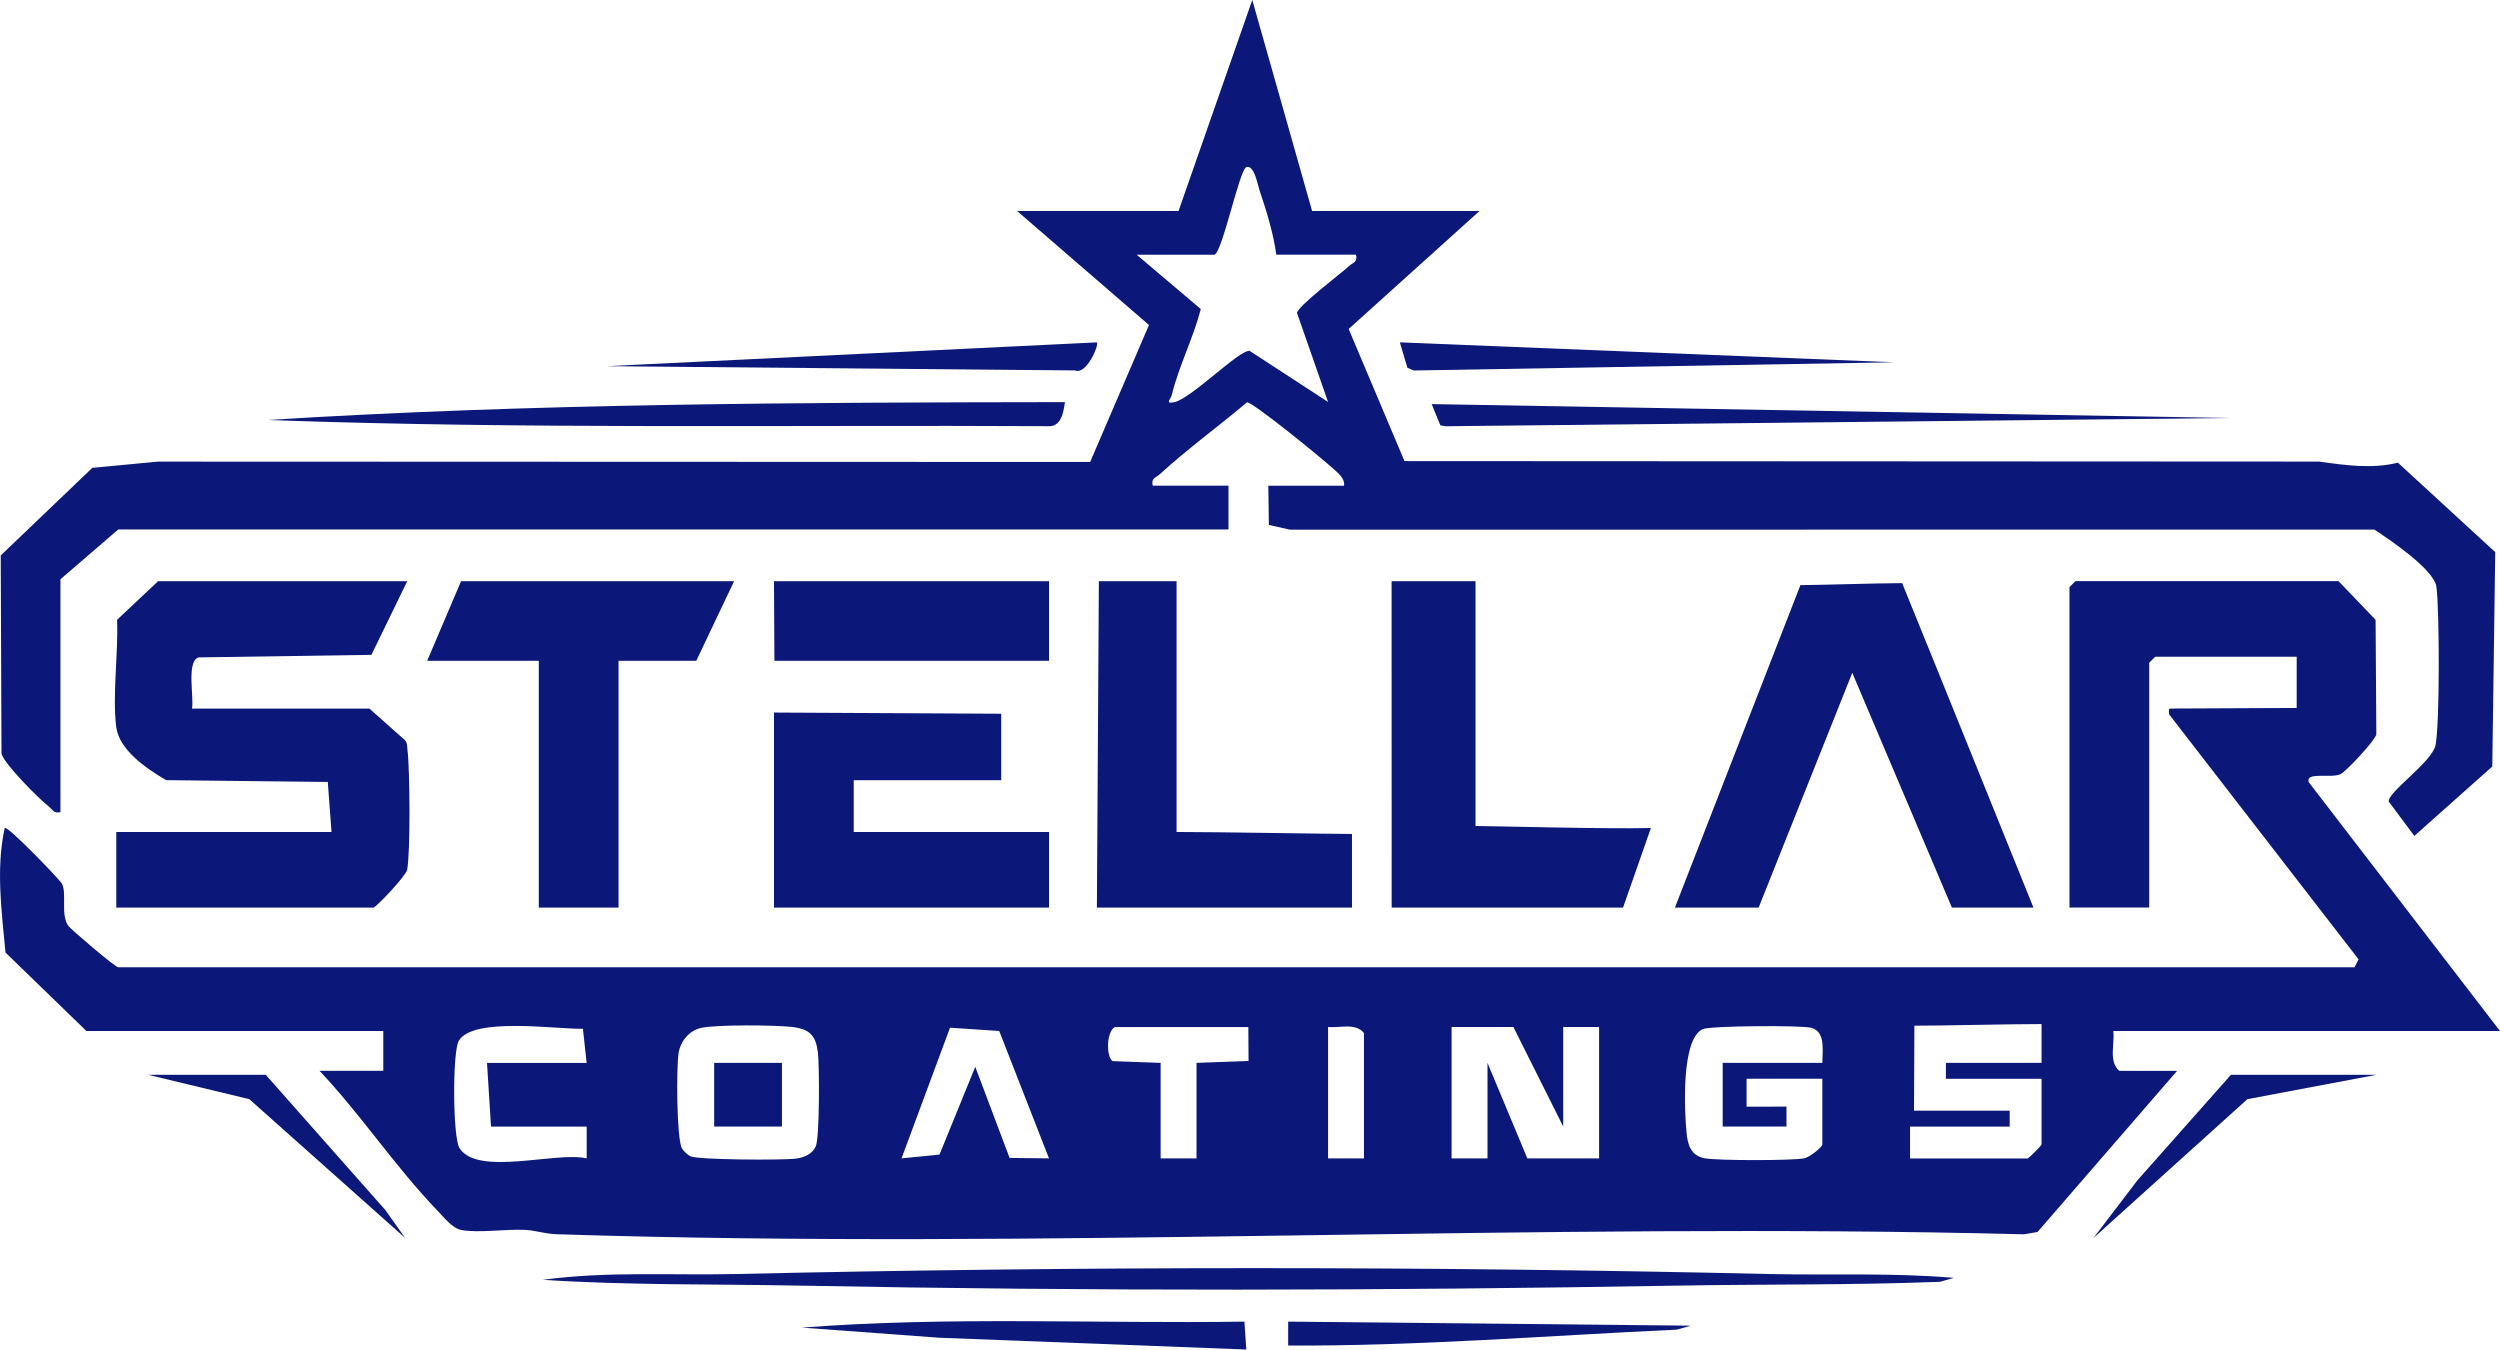
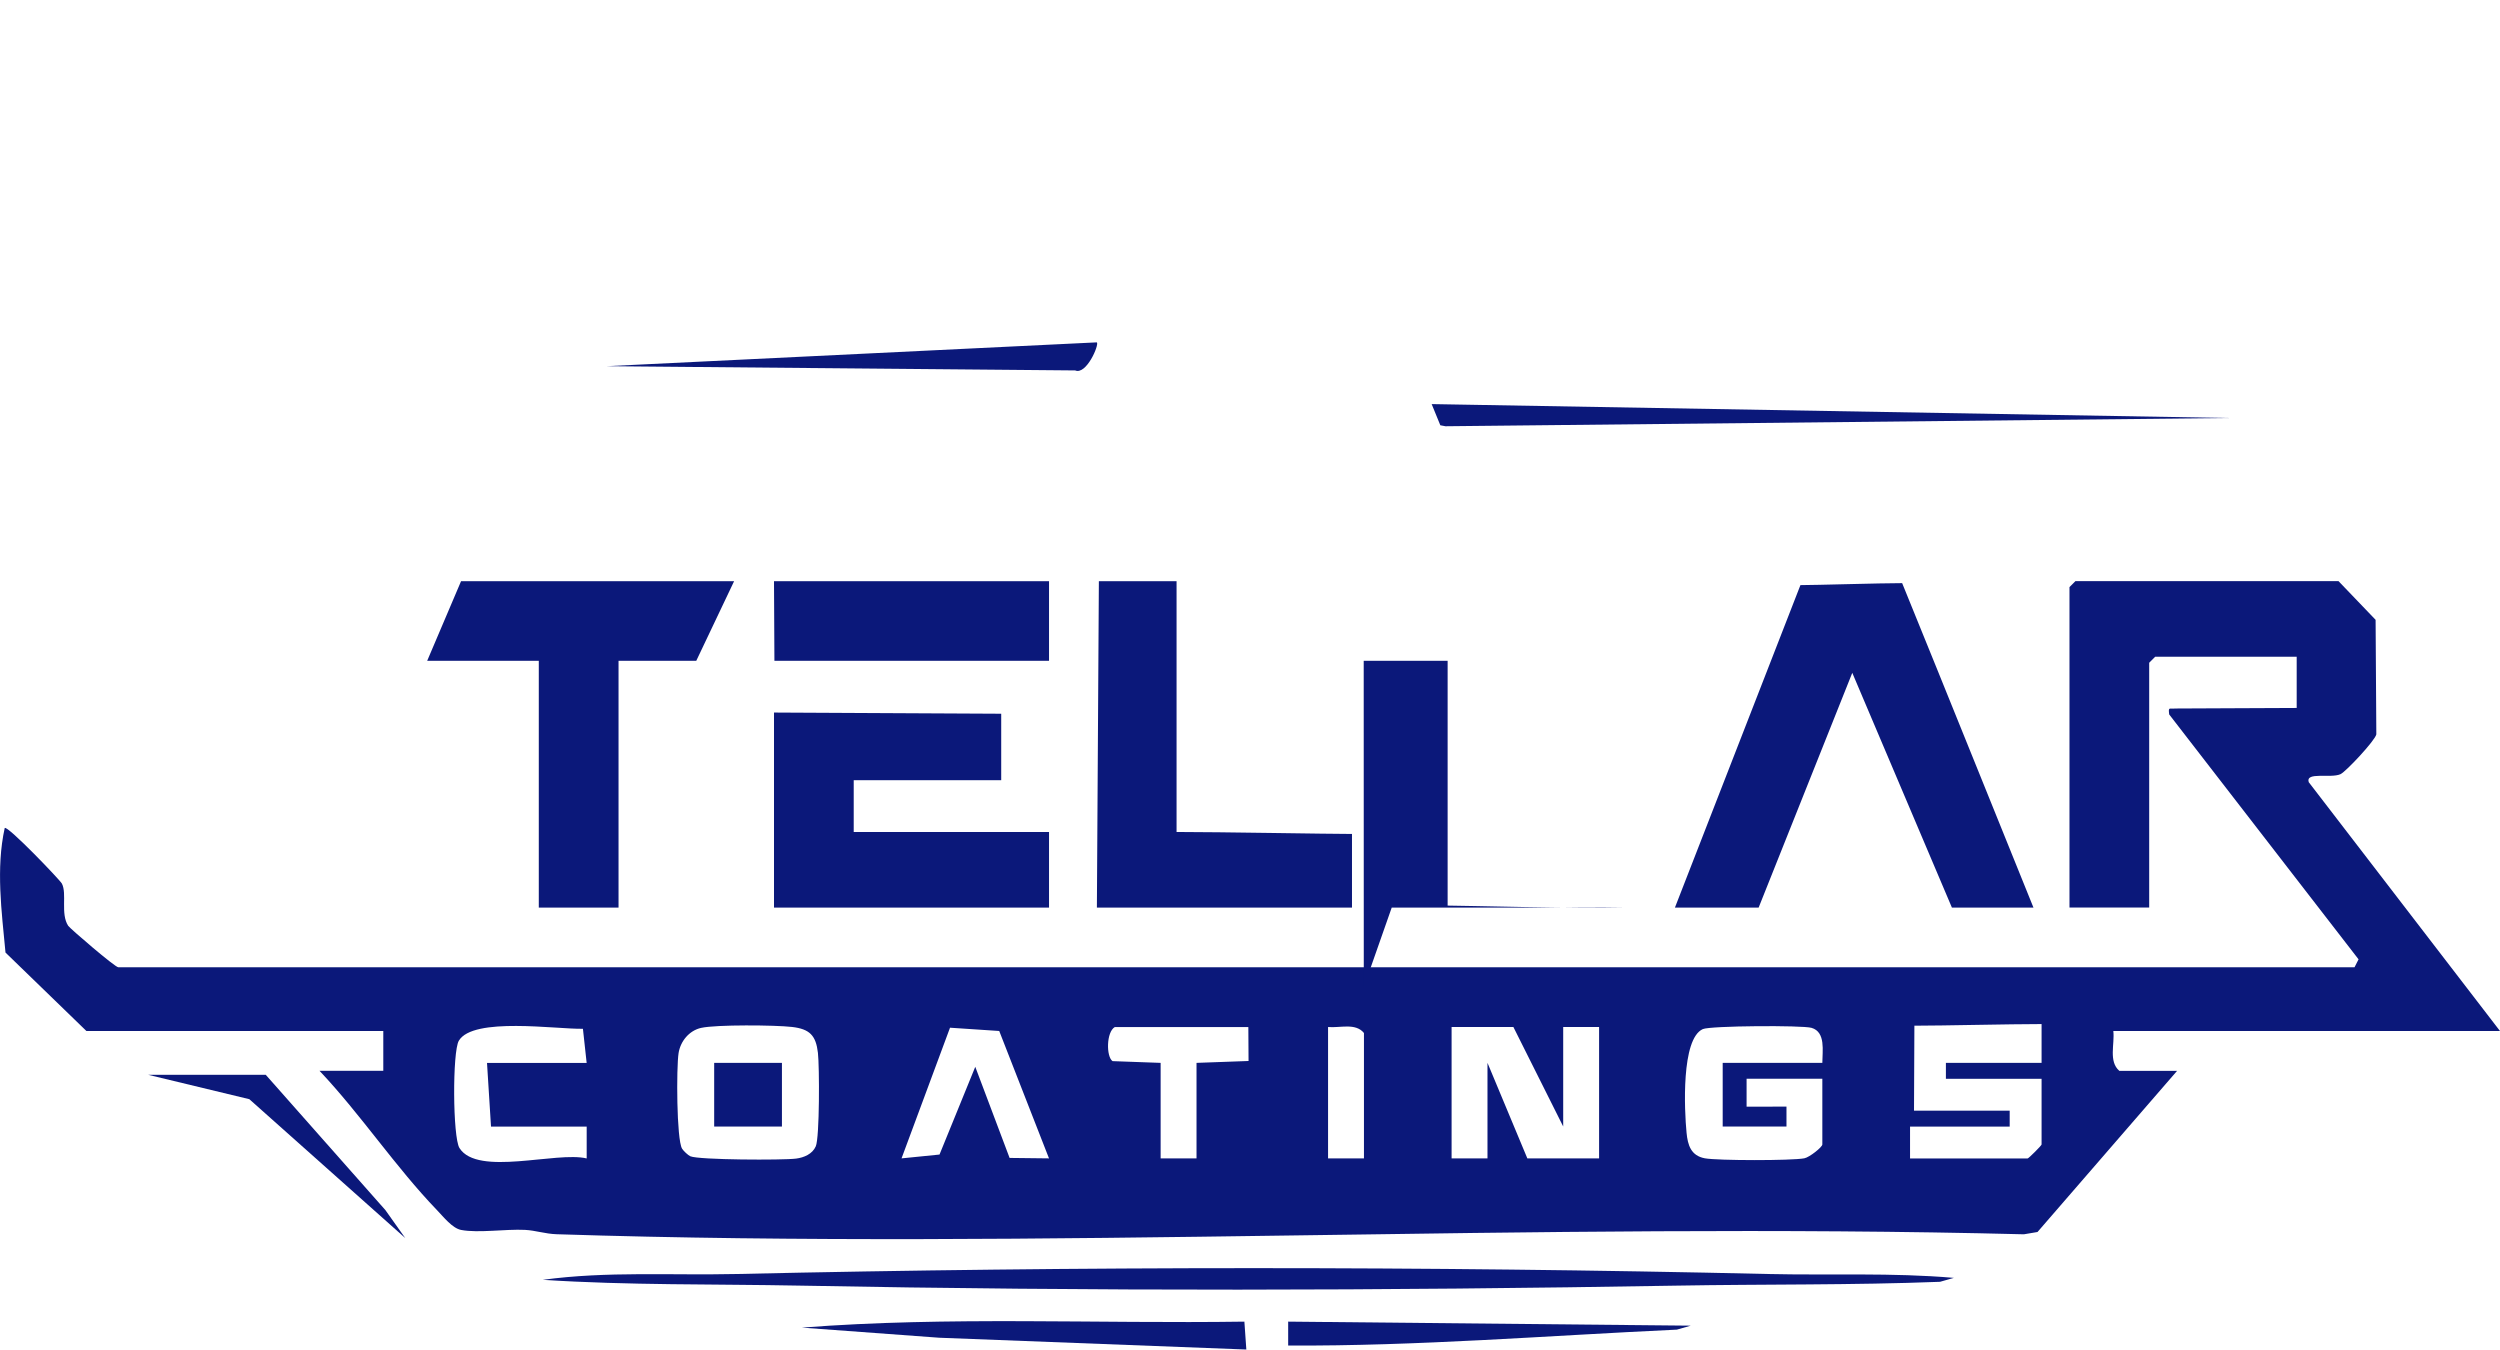
<svg xmlns="http://www.w3.org/2000/svg" id="Layer_2" data-name="Layer 2" viewBox="0 0 718.83 388.03">
  <defs>
    <style>
      .cls-1 {
        fill: #0b187a;
      }
    </style>
  </defs>
  <g id="Open_Graph" data-name="Open Graph">
    <g id="Logo">
      <g>
        <path class="cls-1" d="M672.41,167.11l10.65,11.11.21,32.93c-.33,1.75-8.74,10.74-10.31,11.45-2.81,1.27-10.08-.77-9.13,2.29l55,71.56h-111.18c.43,3.77-1.42,8.72,1.72,11.45h16.62l-40.14,46.34-3.92.66c-140-3.57-282.15,4.49-421.91-.02-3.26-.11-6-1.09-9.07-1.25-5.51-.28-13.42.97-18.36.02-2.53-.48-5.12-3.82-6.92-5.68-12.01-12.47-21.88-27.48-33.8-40.08h18.34v-11.45H24.84l-23.26-22.55c-1.1-11.82-2.79-24.14-.22-35.82.92-.68,15.92,14.98,16.44,16,1.51,2.92-.45,8.64,1.8,12.12.51.79,13.48,11.93,14.41,11.93h642.99l1.16-2.28-54.45-70.42c-.3-2.33.1-1.49,1.68-1.7,10.44,0,24.11-.16,34.98-.16v-14.72h-40.69l-1.72,1.72v70.39h-22.92v-92.14l1.72-1.72h75.65ZM168.68,305.61l-1.07-9.8c-7.66.16-31.58-3.48-35.68,3.43-1.87,3.15-1.77,27.79.19,30.87,5.23,8.24,27.91.87,36.57,2.98v-9.16h-27.51l-1.15-18.31h28.65ZM201.59,295.55c-3.44.77-5.95,3.85-6.48,7.26-.64,4.07-.6,24.8,1.01,27.47.39.64,1.72,1.9,2.39,2.19,2.38,1.05,26.57,1.16,30.41.66,2.25-.29,4.67-1.31,5.64-3.52,1.12-2.54,1.07-22.99.62-26.89-.58-5.02-2.38-6.85-7.45-7.44-4.82-.56-21.81-.7-26.14.27ZM301.62,333.07l-14.31-36.63-14.15-.94-13.94,37.57,10.92-1.1,10.28-25.23,9.87,26.2,11.33.13ZM358.94,295.31h-38.4c-2.46,1.43-2.49,8.51-.65,9.8l13.83.5v27.47h10.32v-27.47l14.96-.54-.06-9.76ZM392.18,333.08v-36.06c-2.44-2.99-6.86-1.4-10.32-1.72v37.77h10.32ZM449.48,323.92l-14.33-28.62h-17.77v37.77h10.32v-27.47l11.46,27.47h20.63v-37.77h-10.32v28.62ZM523.98,305.61c0-3.38,1.03-8.86-3.1-10.07-2.66-.78-29.13-.61-31.27.36-6.26,2.82-5.3,23.37-4.67,29.81.34,3.51,1.23,6.59,5.26,7.34,3.65.68,24.98.7,28.6,0,1.5-.29,5.18-3.23,5.18-3.98v-18.89h-21.78v8.02s11.47-.01,11.47-.01v5.73h-18.34v-18.31h28.65ZM550.34,319.35h27.51v4.58h-28.65v9.16h33.81c.28,0,4.01-3.72,4.01-4.01v-18.89h-27.51v-4.58h27.51v-11.16c-9.36,0-28.13.47-36.57.47,0,2.71-.11,18.06-.11,24.42Z" />
-         <path class="cls-1" d="M377.28,60.66h48.14l-37.64,33.93,16.05,37.99,262.91.14c7.54,1.03,15.22,2.18,22.74.32l27.98,25.72-.85,61.64-22.41,19.95-7.36-9.87c-.46-2.59,12.33-11.29,13.42-16.1,1.29-5.71,1.16-39.05.3-45.6-.66-5.01-13.24-13.46-17.85-16.51l-311.78.03-6.09-1.36-.16-11.28h21.78c.27-2.3-1.94-3.79-3.42-5.17-2.67-2.47-22.98-19.06-24.5-18.8-8.35,7.01-17.1,13.4-25.16,20.74-1.12,1.02-2.45,1.01-1.93,3.22h21.78v12.59H34l-16.62,14.31v66.96c-2,.5-2.29-.83-3.45-1.71-2.77-2.12-12.86-12.28-13.5-15.13l-.22-56.96,26.35-25.19,18.84-1.79,268.06.1,16.91-39.38-37.92-32.78h46.42L360.07,0l17.2,60.66ZM349.19,73.25h-22.35l18.43,15.62c-2.18,8.41-6.3,16.32-8.36,24.76-.26,1.08-2.14,2.66.84,1.98,4.87-1.12,18.7-15.15,21.56-14.72l22.55,14.69-8.93-25.6c.42-2.14,12.43-11.16,15.03-13.53,1.12-1.02,2.45-1.01,1.93-3.22h-22.92c-.8-6.12-2.88-12.77-4.85-18.62-.58-1.71-1.43-7.16-3.74-6.57-1.94.5-6.9,24.46-9.18,25.19Z" />
-         <path class="cls-1" d="M117.1,167.11l-10.31,21.18-49.7.73c-3.55,1.16-1.26,11.48-1.88,14.72h51l10.31,9.16c.64.84.53,1.82.65,2.79.69,5.59.87,29.34-.1,34.38-.34,1.79-8.98,10.9-9.72,10.9H33.43v-21.75h61.89l-1.07-14.38-46.47-.52c-5.56-3.25-13.57-8.63-14.38-15.4-1.11-9.38.66-21.06.26-30.7l11.8-11.11h71.63Z" />
        <path class="cls-1" d="M584.68,260.97h-23.44l-28.65-67.51-26.93,67.51h-24.07l36.09-92.73c4.37,0,22.91-.57,29.25-.57,10.85,26.59,35.59,87.99,37.76,93.3Z" />
        <polygon class="cls-1" points="211.08 167.11 200.2 190 177.85 190 177.85 260.97 154.92 260.97 154.92 190 122.83 190 132.57 167.11 211.08 167.11" />
        <path class="cls-1" d="M287.88,224.34c-1.37,0-42.41,0-42.41,0v14.88h56.16v21.75h-79.08v-56.09l65.33.34v19.12Z" />
-         <path class="cls-1" d="M400.16,260.97h66.51l8.02-22.89c-12.39.33-46.02-.58-50.43-.58v-70.39h-24.13c0,1.6.02,92.34.02,93.86Z" />
+         <path class="cls-1" d="M400.16,260.97h66.51c-12.39.33-46.02-.58-50.43-.58v-70.39h-24.13c0,1.6.02,92.34.02,93.86Z" />
        <path class="cls-1" d="M338.31,239.22c12.48,0,43.43.57,50.43.57v21.18h-73.35l.57-93.86h22.34v72.11Z" />
        <path class="cls-1" d="M561.8,367.43l-3.99,1.13c-25.23.98-50.46.66-75.7,1.1-83.91,1.46-168.17,1.62-252.06,0-24.73-.48-49.33-.07-73.99-1.67,18.45-2.51,37.06-1.25,55.65-1.67,98.53-2.23,198.24-2.27,296.76,0,17.81.41,35.57-.43,53.34,1.11Z" />
        <path class="cls-1" d="M301.63,167.11v22.89h-78.96c0-2.62-.12-22.89-.12-22.89h79.08Z" />
-         <path class="cls-1" d="M306.21,115.61c-.47,3.17-1.12,7.3-5.09,6.93-74.76-.4-149.58.93-224.15-1.78,76.17-4.77,152.75-5.03,229.24-5.14Z" />
        <polygon class="cls-1" points="640.88 120.19 415.62 122.56 414.14 122.28 411.65 116.19 640.88 120.19" />
        <path class="cls-1" d="M315.38,98.44c.74.66-3.02,9.46-6.23,8.07l-134.73-1.22,140.96-6.85Z" />
-         <polygon class="cls-1" points="544.61 104.17 406.46 106.53 404.67 105.73 402.5 98.44 544.61 104.17" />
        <path class="cls-1" d="M357.8,380l.56,8.03-88.3-3.39-39.51-2.91c42.23-3.27,84.85-1.09,127.24-1.72Z" />
        <path class="cls-1" d="M486.15,381.17l-3.99,1.14c-37.28,1.73-74.48,4.76-111.77,4.58v-6.88s115.76,1.16,115.76,1.16Z" />
-         <polygon class="cls-1" points="683.3 309.04 646.19 316.05 601.93 355.97 614.56 339.4 641.46 309.04 683.3 309.04" />
        <polygon class="cls-1" points="76.41 309.04 110.81 347.94 116.52 355.98 71.69 316.05 42.6 309.04 76.41 309.04" />
        <rect class="cls-1" x="205.35" y="305.61" width="19.48" height="18.31" />
      </g>
    </g>
  </g>
</svg>